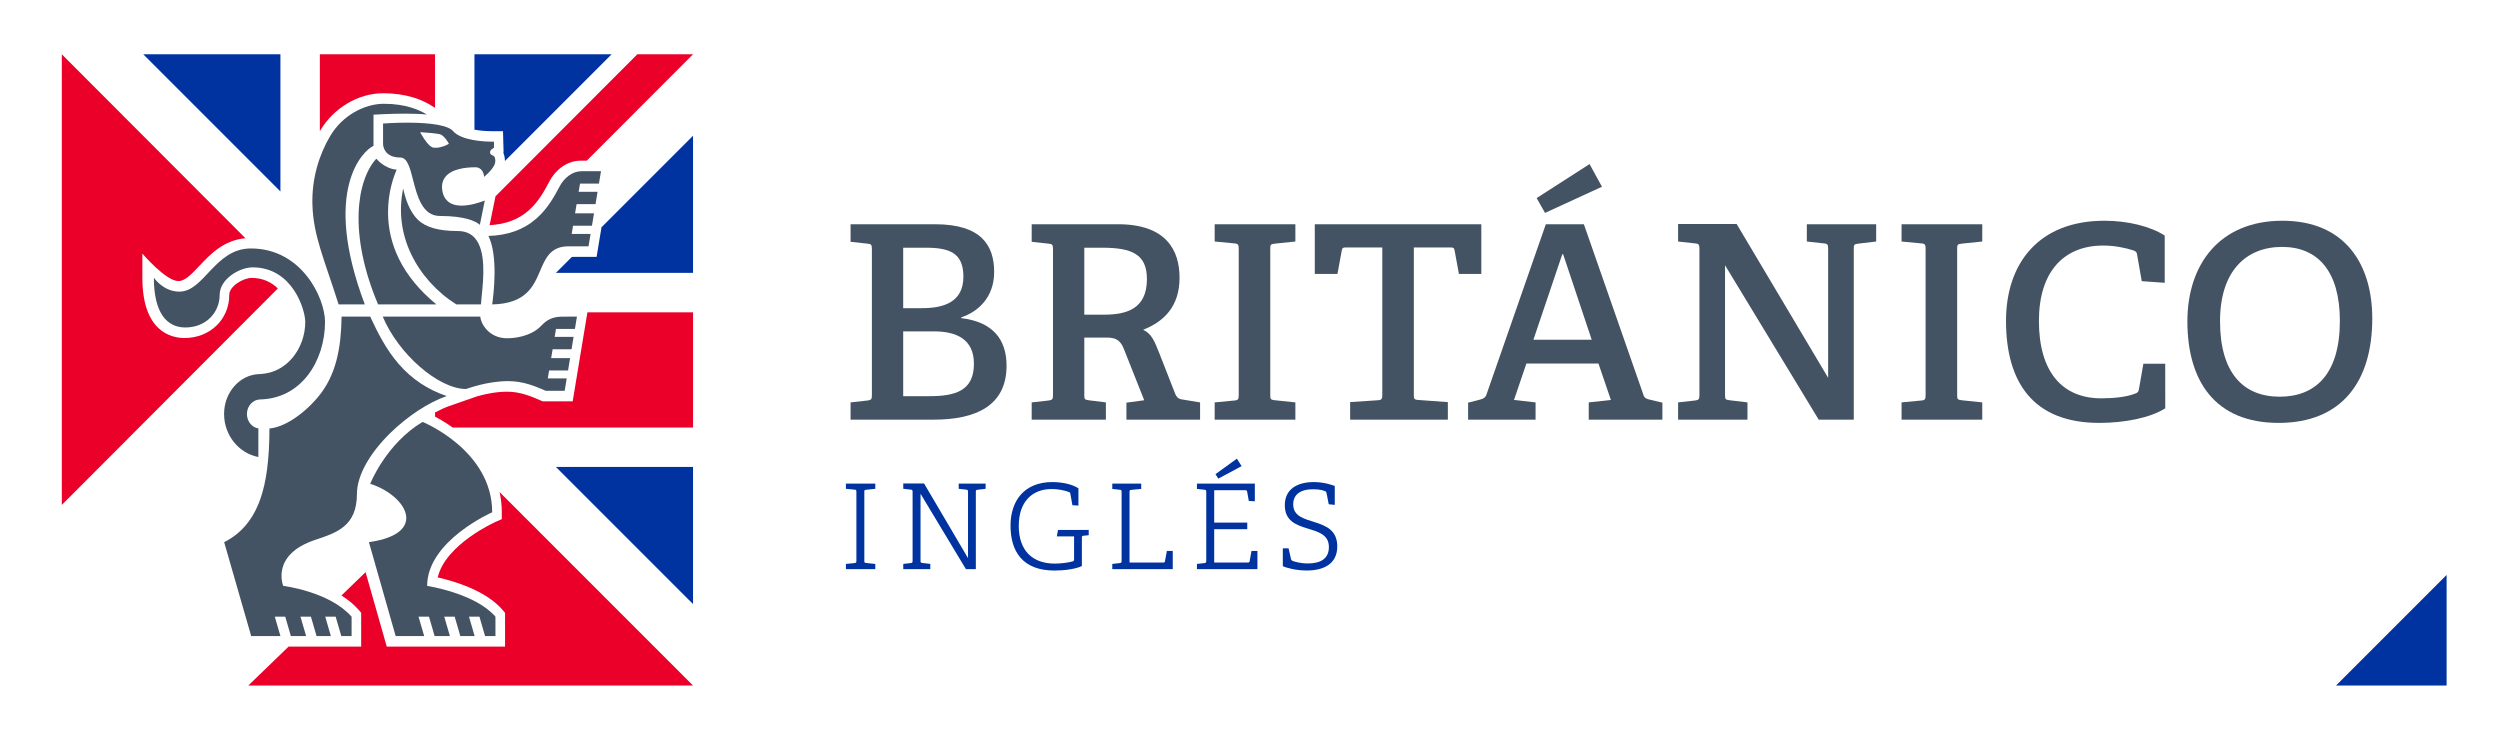
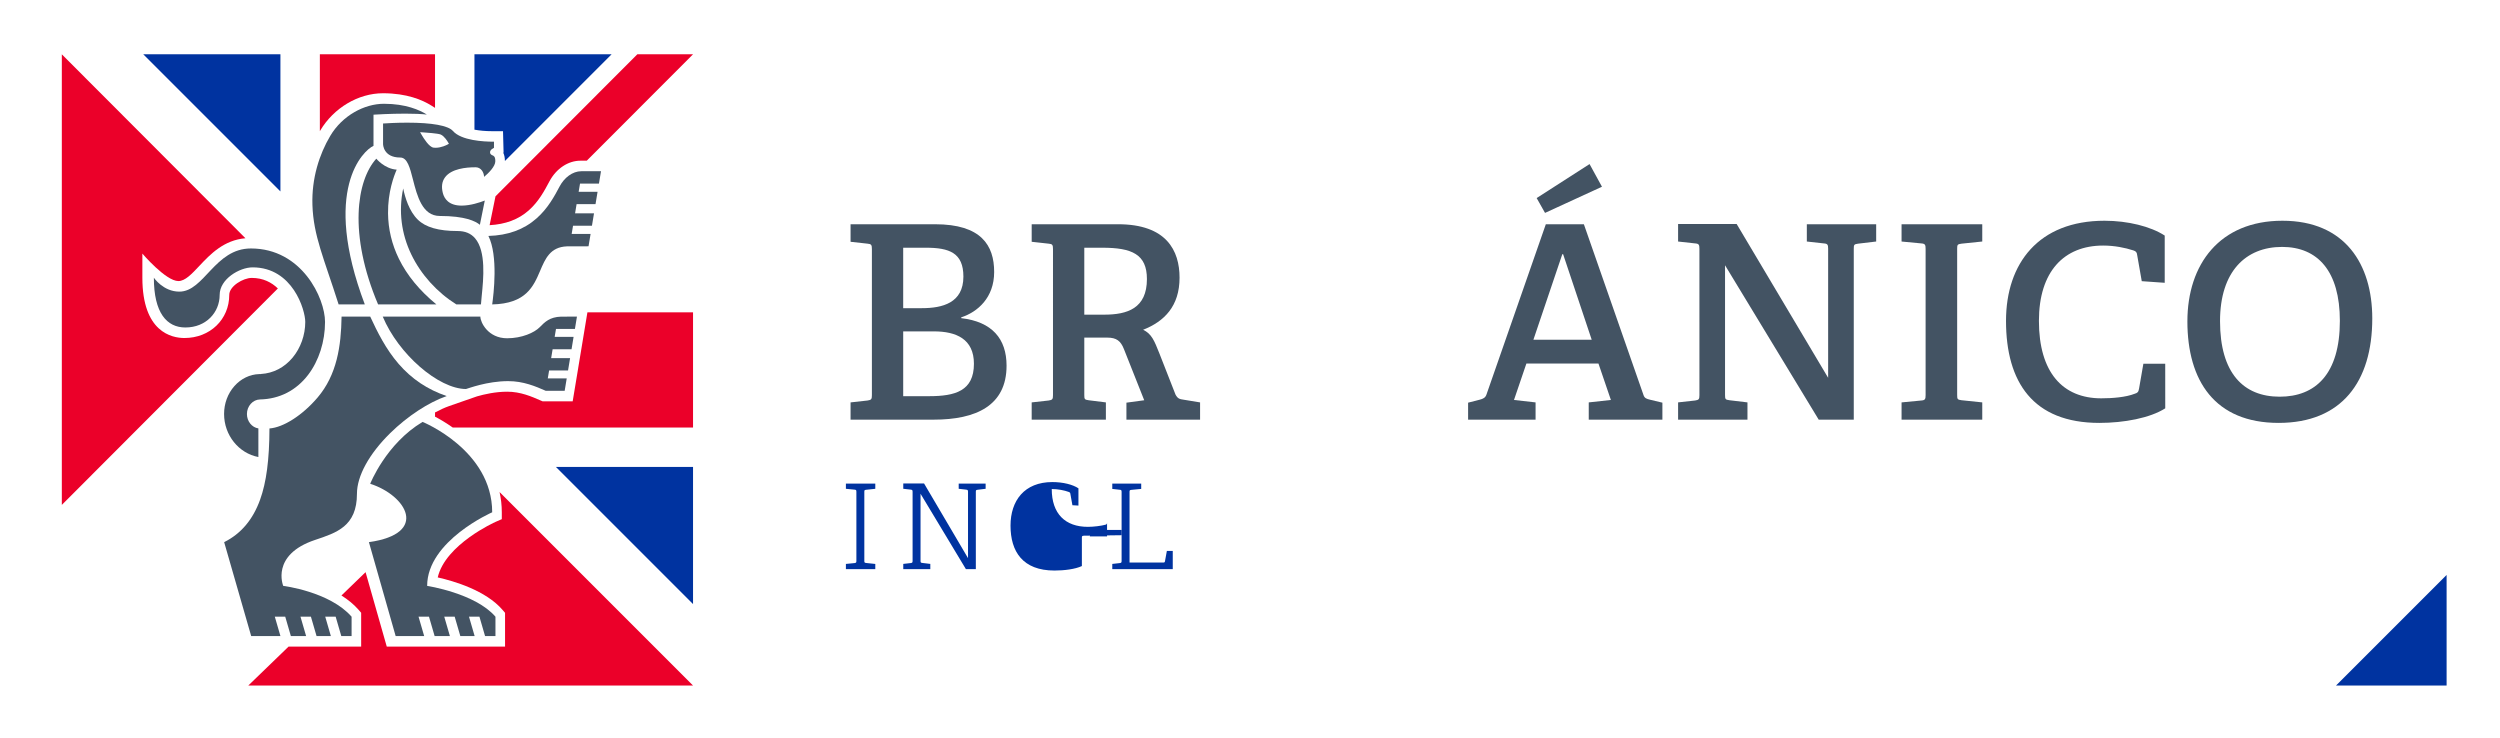
<svg xmlns="http://www.w3.org/2000/svg" version="1.1" id="Capa_1" x="0px" y="0px" width="250.512px" height="73.984px" viewBox="0 0 250.512 73.984" enable-background="new 0 0 250.512 73.984" xml:space="preserve">
  <g>
    <path fill="#EB0029" d="M50.283,52.022l-0.632,0.276c-0.054,0.024-5.021,2.254-5.788,5.562c1.625,0.367,4.818,1.303,6.49,3.25   l0.256,0.297v3.383H38.755l-2.123-7.456l-2.417,2.337c0.63,0.398,1.222,0.868,1.714,1.43l0.261,0.301v3.391h-7.274l-4.035,3.899   h44.561L50.057,49.303c0.144,0.636,0.226,1.312,0.226,2.03V52.022z" />
    <path fill="#EB0029" d="M22.973,29.548c0,2.466-1.931,4.323-4.493,4.323c-1.267,0-4.214-0.589-4.214-6.041v-2.419   c0,0,2.344,2.753,3.61,2.753c0.674,0,1.339-0.709,2.108-1.529c1.094-1.163,2.449-2.579,4.61-2.761L6.195,5.443v45.15l21.648-21.688   c-0.628-0.608-1.477-1.057-2.624-1.057C24.374,27.849,22.973,28.672,22.973,29.548z" />
    <path fill="#0033A0" d="M84.763,57.029v-0.521l0.863-0.084c0.166-0.021,0.188-0.059,0.188-0.233v-6.892   c0-0.178-0.022-0.225-0.188-0.235l-0.863-0.084v-0.521h2.946v0.521l-0.91,0.096c-0.18,0.021-0.189,0.047-0.189,0.225v6.877   c0,0.189,0.011,0.214,0.189,0.236l0.91,0.096v0.521L84.763,57.029L84.763,57.029z" />
    <path fill="#0033A0" d="M96.788,57.029l-4.546-7.553v6.698c0,0.189,0.011,0.214,0.188,0.236l0.792,0.096v0.521h-2.71v-0.521   l0.746-0.084c0.165-0.021,0.188-0.059,0.188-0.233v-6.892c0-0.178-0.022-0.215-0.188-0.235l-0.746-0.084v-0.533h2.083L97,55.927   v-6.629c0-0.178-0.023-0.215-0.19-0.235l-0.744-0.084v-0.521h2.699v0.521l-0.794,0.096c-0.179,0.021-0.188,0.047-0.188,0.225v7.73   H96.788z" />
-     <path fill="#0033A0" d="M108.598,53.68c-0.143,0.01-0.189,0.047-0.189,0.163v2.878c-0.676,0.319-1.802,0.45-2.747,0.45   c-3.185,0-4.403-1.905-4.403-4.5c0-2.498,1.385-4.366,4.189-4.366c1.066,0,2.048,0.247,2.617,0.627v1.729l-0.604-0.035   l-0.201-1.115c-0.012-0.094-0.023-0.163-0.154-0.213c-0.447-0.164-1.089-0.295-1.716-0.295c-2.001,0-3.304,1.314-3.304,3.683   c0,2.477,1.351,3.789,3.623,3.789c0.58,0,1.338-0.097,1.764-0.214c0.084-0.022,0.155-0.061,0.155-0.202V53.75h-1.729l0.117-0.651   h3.078v0.532L108.598,53.68z" />
+     <path fill="#0033A0" d="M108.598,53.68c-0.143,0.01-0.189,0.047-0.189,0.163v2.878c-0.676,0.319-1.802,0.45-2.747,0.45   c-3.185,0-4.403-1.905-4.403-4.5c0-2.498,1.385-4.366,4.189-4.366c1.066,0,2.048,0.247,2.617,0.627v1.729l-0.604-0.035   l-0.201-1.115c-0.012-0.094-0.023-0.163-0.154-0.213c-0.447-0.164-1.089-0.295-1.716-0.295c0,2.477,1.351,3.789,3.623,3.789c0.58,0,1.338-0.097,1.764-0.214c0.084-0.022,0.155-0.061,0.155-0.202V53.75h-1.729l0.117-0.651   h3.078v0.532L108.598,53.68z" />
    <path fill="#0033A0" d="M111.456,57.029v-0.521l0.746-0.084c0.167-0.021,0.188-0.059,0.188-0.233v-6.881   c0-0.177-0.021-0.226-0.188-0.234l-0.746-0.084v-0.533h2.899v0.533l-0.981,0.094c-0.177,0.013-0.189,0.062-0.189,0.226v7.057h3.362   c0.131,0,0.167-0.012,0.189-0.129l0.189-1.031h0.591v1.824h-6.061V57.029z" />
-     <path fill="#0033A0" d="M119.939,57.027v-0.521l0.746-0.082c0.167-0.024,0.188-0.061,0.188-0.237V49.31   c0-0.179-0.021-0.228-0.188-0.236l-0.746-0.084v-0.533h5.802v1.777l-0.604-0.037l-0.165-0.922   c-0.022-0.119-0.071-0.154-0.201-0.154h-3.102v3.244h3.313v0.664h-3.313v3.336h3.361c0.132,0,0.167-0.01,0.189-0.129l0.19-1.031   H126v1.822H119.939z M122.082,47.961l-0.284-0.448l2.143-1.552l0.475,0.746L122.082,47.961z" />
-     <path fill="#0033A0" d="M133.146,50.529l-0.201-1.019c-0.021-0.106-0.033-0.178-0.069-0.225c-0.083-0.106-0.568-0.26-1.278-0.26   c-1.361,0-2.012,0.578-2.012,1.516c0,2.392,4.415,1.004,4.415,4.213c0,1.787-1.409,2.414-3.057,2.414   c-1.089,0-2.07-0.271-2.4-0.438v-1.787h0.578l0.226,1.006c0.036,0.154,0.048,0.201,0.201,0.262c0.189,0.07,0.724,0.248,1.504,0.248   c1.314,0,2.108-0.498,2.108-1.646c0-2.533-4.417-1.076-4.417-4.191c0-1.645,1.302-2.317,2.9-2.317c0.982,0,1.752,0.26,2.106,0.391   v1.893L133.146,50.529z" />
    <path fill="#435363" d="M85.231,42.051v-1.729l1.703-0.189c0.38-0.055,0.434-0.135,0.434-0.541V24.958   c0-0.405-0.054-0.514-0.434-0.541l-1.703-0.189v-1.758h8.465c4.625,0,5.924,2.108,5.924,4.786c0,2.569-1.649,4.004-3.3,4.544v0.081   c3.082,0.353,4.543,2.058,4.543,4.762c0,4.002-3.056,5.408-7.303,5.408H85.231z M92.37,30.88c2.056,0,4.167-0.513,4.167-3.164   c0-2.379-1.408-2.894-3.762-2.894h-2.271v6.058H92.37z M93.102,39.699c2.598,0,4.49-0.514,4.49-3.248   c0-2.487-1.786-3.245-4.005-3.245h-3.082v6.493H93.102z" />
    <path fill="#435363" d="M112.873,42.051v-1.702l1.784-0.242l-2.029-5.115c-0.325-0.837-0.757-1.162-1.675-1.162h-2.301v5.734   c0,0.434,0.026,0.487,0.434,0.543l1.729,0.215v1.729h-7.435v-1.729l1.702-0.189c0.38-0.055,0.433-0.135,0.433-0.541V24.958   c0-0.405-0.053-0.514-0.433-0.541l-1.702-0.189v-1.758h8.653c4.867,0,6.164,2.651,6.164,5.354c0,2.841-1.514,4.382-3.65,5.22   c0.841,0.406,1.108,1.056,1.623,2.354l1.622,4.14c0.217,0.404,0.405,0.459,0.813,0.514l1.649,0.271v1.729H112.873z M110.654,31.53   c2.3,0,4.273-0.621,4.273-3.57c0-2.485-1.514-3.137-4.464-3.137h-1.812v6.707H110.654z" />
-     <path fill="#435363" d="M121.716,42.051v-1.729l1.974-0.189c0.38-0.026,0.436-0.135,0.436-0.541V24.931   c0-0.405-0.056-0.515-0.436-0.541l-1.974-0.188v-1.732h8.087v1.731l-2.082,0.216c-0.406,0.055-0.434,0.108-0.434,0.515v14.631   c0,0.434,0.026,0.487,0.434,0.541l2.082,0.217v1.729L121.716,42.051L121.716,42.051z" />
-     <path fill="#435363" d="M135.291,42.051v-1.758l2.786-0.188c0.379-0.027,0.435-0.136,0.435-0.541V24.796h-3.625   c-0.297,0-0.38,0.026-0.433,0.298l-0.435,2.354h-2.271v-4.978h16.686v4.978h-2.244l-0.432-2.354   c-0.055-0.271-0.136-0.298-0.437-0.298h-3.648v14.767c0,0.379,0.026,0.487,0.433,0.514l2.976,0.217v1.758H135.291z" />
    <path fill="#435363" d="M159.2,42.051v-1.729l2.219-0.244l-1.246-3.651h-7.221l-1.243,3.651l2.163,0.244v1.729h-6.761v-1.702   l1.162-0.298c0.325-0.082,0.569-0.188,0.678-0.516l5.948-17.065h3.813l5.977,17.12c0.107,0.324,0.324,0.379,0.649,0.461   l1.242,0.298v1.702H159.2z M156.632,25.473h-0.082l-2.896,8.571h5.843L156.632,25.473z M154.819,21.334l-0.839-1.487l5.301-3.406   l1.243,2.271L154.819,21.334z" />
    <path fill="#435363" d="M182.243,42.051l-9.386-15.47v12.982c0,0.434,0.028,0.487,0.434,0.541l1.813,0.217v1.729h-6.951v-1.729   l1.705-0.189c0.378-0.055,0.432-0.135,0.432-0.541V24.931c0-0.405-0.054-0.515-0.432-0.541l-1.705-0.188v-1.758h5.868l9.168,15.414   V24.931c0-0.405-0.053-0.515-0.432-0.541l-1.704-0.188v-1.732h6.949v1.731l-1.813,0.216c-0.403,0.055-0.432,0.108-0.432,0.515   v17.119H182.243z" />
    <path fill="#435363" d="M190.546,42.051v-1.729l1.975-0.189c0.378-0.026,0.434-0.135,0.434-0.541V24.931   c0-0.405-0.056-0.515-0.434-0.541l-1.975-0.188v-1.732h8.086v1.731l-2.082,0.216c-0.406,0.055-0.433,0.108-0.433,0.515v14.631   c0,0.434,0.025,0.487,0.433,0.541l2.082,0.217v1.729L190.546,42.051L190.546,42.051z" />
    <path fill="#435363" d="M216.968,40.916c-1.516,0.972-4.139,1.461-6.6,1.461c-6.652,0-9.356-4.084-9.356-10.225   c0-5.761,3.271-10.033,9.871-10.033c2.326,0,4.624,0.568,6.032,1.487v4.731l-2.301-0.162l-0.46-2.623   c-0.025-0.243-0.108-0.379-0.378-0.46c-0.839-0.271-1.894-0.486-3.028-0.486c-3.923,0-6.438,2.597-6.438,7.546   c0,5.165,2.379,7.762,6.246,7.762c1.109,0,2.462-0.106,3.354-0.459c0.27-0.082,0.378-0.162,0.433-0.514l0.433-2.49h2.19   L216.968,40.916L216.968,40.916z" />
    <path fill="#435363" d="M219.187,32.207c0-5.733,3.245-10.088,9.521-10.088c6.271,0,9.005,4.354,9.005,9.79   c0,6.355-3.084,10.468-9.385,10.468C221.944,42.377,219.187,38.156,219.187,32.207 M234.466,32.152c0-4.978-2.217-7.41-5.788-7.41   c-3.649,0-6.22,2.462-6.22,7.438c0,5.218,2.353,7.571,5.978,7.571C232.004,39.752,234.466,37.506,234.466,32.152" />
    <path fill="#EB0029" d="M52.978,21.086c0.995-0.878,1.573-1.964,2.083-2.922c0.681-1.272,1.869-2.062,3.104-2.062h0.633   L69.445,5.441h-5.583L49.651,19.671l-0.59,2.893C50.655,22.474,51.945,21.998,52.978,21.086z" />
    <path fill="#0033A0" d="M50.404,13.146l0.057,2.129l-0.031,0.03c0.109,0.229,0.161,0.506,0.165,0.827L61.285,5.44H47.542v0.001   v7.552c0.496,0.091,1.091,0.153,1.805,0.153H50.404z" />
-     <polygon fill="#0033A0" points="57.303,25.743 55.703,27.344 69.446,27.344 69.446,13.601 60.274,22.773 59.782,25.737  " />
    <polygon fill="#0033A0" points="69.446,60.533 69.446,46.789 55.703,46.789  " />
    <polygon fill="#0033A0" points="28.1,5.44 14.356,5.44 28.1,19.183  " />
    <path fill="#EB0029" d="M58.277,34.831L58.277,34.831l-0.337,2.032h0.002l-0.557,3.352h-3.014l-0.203-0.086   c-0.894-0.393-2.004-0.879-3.342-0.879c-1.174,0-2.292,0.258-3.025,0.467l-2.786,0.97c-0.457,0.158-0.938,0.386-1.423,0.643v0.421   c0.479,0.251,1.101,0.614,1.772,1.087h24.082V31.294H58.862L58.277,34.831z" />
    <path fill="#EB0029" d="M38.38,9.344c2.392,0,3.964,0.678,4.862,1.244l0.35,0.221V5.441H32.051v7.707   c0.011-0.019,0.022-0.041,0.033-0.06C33.428,10.815,35.899,9.344,38.38,9.344z" />
    <path fill="#435363" d="M33.931,30.505c-1.478-4.652-2.521-6.865-2.624-9.957c-0.088-2.697,0.698-5.092,1.782-6.924   c1.211-2.049,3.423-3.225,5.386-3.225c2.196,0,3.583,0.629,4.298,1.08c-0.556-0.061-1.277-0.091-2.162-0.091   c-1.521,0-2.994,0.092-3.01,0.093l-0.174,0.013v3.12c-1.018,0.451-5.217,4.387-0.871,15.891H33.931z" />
    <path fill="#435363" d="M37.887,30.505c-2.983-7.04-2.156-12.428-0.179-14.605c0,0,0.814,1.017,2.044,1.1   c-0.279,0.625-0.891,2.243-0.869,4.37c0.016,1.585,0.382,3.12,1.089,4.563c0.812,1.654,2.074,3.191,3.759,4.572H37.887z" />
    <path fill="#435363" d="M45.729,30.505c-1.938-1.216-3.54-2.988-4.509-4.995c-1.012-2.097-1.292-4.368-0.818-6.624   c0.185,0.905,0.594,2.274,1.464,3.124c0.781,0.767,2.085,1.14,3.984,1.14c0.76,0,1.334,0.239,1.755,0.729   c1.12,1.309,0.837,4.086,0.668,5.743c-0.036,0.354-0.065,0.652-0.079,0.883H45.729z" />
    <path fill="#435363" d="M48.086,22.525c-0.431-0.36-1.488-0.884-4.018-0.884c-1.755,0-2.271-2.02-2.686-3.644   c-0.303-1.188-0.564-2.212-1.274-2.212c-1.693,0-1.724-1.296-1.724-1.353v-2.056c0.376-0.025,1.332-0.084,2.422-0.084   c2.482,0,4.106,0.293,4.574,0.829c0.849,0.972,3.123,1.077,4.062,1.077h0.057v0.615c-0.021,0.021-0.068,0.047-0.101,0.063   c-0.115,0.067-0.292,0.168-0.292,0.389c0,0.197,0.16,0.266,0.247,0.302c0.132,0.057,0.28,0.119,0.28,0.59   c0,0.512-0.652,1.172-1.125,1.566c-0.014-0.249-0.09-0.473-0.223-0.646c-0.153-0.199-0.372-0.313-0.601-0.313h-0.1   c-0.844,0-2.356,0.131-2.996,1.013c-0.304,0.417-0.375,0.943-0.214,1.567c0.149,0.573,0.597,1.26,1.881,1.26   c0.882,0,1.834-0.318,2.322-0.508L48.086,22.525z M42.282,13.564c0.159,0.272,0.715,1.174,1.155,1.229   c0.066,0.009,0.134,0.015,0.206,0.015c0.589,0,1.14-0.291,1.163-0.305l0.177-0.095l-0.104-0.179   c-0.036-0.06-0.348-0.584-0.716-0.748c-0.263-0.114-1.475-0.197-1.714-0.212l-0.354-0.023L42.282,13.564z" />
    <path fill="#435363" d="M25.892,45.797c-1.974-0.377-3.438-2.194-3.438-4.313c0-1.049,0.365-2.041,1.031-2.793   c0.662-0.748,1.548-1.178,2.49-1.206l0.179-0.005v-0.006c1.224-0.07,2.341-0.646,3.164-1.635c0.808-0.969,1.271-2.272,1.271-3.579   c0-1.185-1.249-5.469-5.276-5.469c-1.317,0-3.301,1.177-3.301,2.755c0,1.755-1.359,3.269-3.437,3.269   c-1.867,0-3.157-1.468-3.157-4.986c0,0,0.933,1.394,2.553,1.394c2.494,0,3.55-4.326,7.173-4.326c5.106,0,7.427,4.985,7.427,7.365   c0,1.961-0.618,3.891-1.695,5.299c-1.201,1.569-2.869,2.422-4.823,2.465c-0.721,0.016-1.309,0.67-1.309,1.459   c0,0.735,0.5,1.346,1.147,1.444V45.797z" />
    <path fill="#435363" d="M49.319,30.504c0.144-0.995,0.614-4.877-0.379-6.861c1.971-0.058,3.555-0.637,4.833-1.766   c1.137-1.004,1.791-2.229,2.315-3.217c0.448-0.841,1.271-1.503,2.169-1.503h1.966l-0.206,1.238h-1.896l-0.138,0.824h1.896   l-0.205,1.238h-1.897l-0.152,0.921h1.897l-0.205,1.24h-1.896l-0.137,0.823h1.896l-0.206,1.239l-2.16,0.006   c-1.674,0.063-2.17,1.225-2.691,2.451C53.463,28.685,52.718,30.433,49.319,30.504" />
    <path fill="#435363" d="M54.685,39.16c-1.026-0.451-2.238-0.969-3.766-0.969c-2.113,0-4,0.735-4.228,0.791   c-2.758-0.019-6.768-3.5-8.337-7.255h9.781c0,0.578,0.779,2.169,2.68,2.169c1.479,0,2.729-0.562,3.263-1.104   c0.518-0.527,1.007-1.026,2.142-1.063l1.593-0.002l-0.204,1.237h-1.896l-0.133,0.794h1.896l-0.204,1.238h-1.896l-0.148,0.89h1.898   l-0.205,1.239h-1.898L54.89,37.92h1.898l-0.205,1.24H54.685z" />
    <path fill="#435363" d="M34.198,63.734l-0.563-1.938h-1.045l0.563,1.938H31.72l-0.564-1.938H30.11l0.564,1.938h-1.529l-0.563-1.938   h-1.046l0.564,1.938h-2.931l-2.708-9.408c1.708-0.854,2.885-2.273,3.6-4.25c0.629-1.74,0.93-4.012,0.94-7.141   c1.397-0.103,3.309-1.322,4.825-3.103c1.928-2.268,2.356-5.138,2.401-8.106h2.871c0.706,1.526,1.567,3.261,2.844,4.735   c1.31,1.512,2.89,2.572,4.819,3.227c-1.81,0.627-3.921,2.006-5.659,3.711c-2.118,2.084-3.334,4.297-3.334,6.078   c0,3.266-2.045,3.907-4.198,4.627c-4.475,1.496-3.19,4.604-3.19,4.604s4.641,0.566,6.851,3.088v1.938H34.198z" />
    <path fill="#435363" d="M48.605,63.734l-0.563-1.938h-1.046l0.564,1.938h-1.434l-0.564-1.938h-1.045l0.564,1.938h-1.53   l-0.564-1.938H41.94l0.564,1.938h-2.858l-2.679-9.408c6.072-0.857,3.748-4.688,0.129-5.85c0,0,1.584-4.015,5.248-6.199   c0,0,6.976,2.822,6.976,9.057c0,0-6.517,2.857-6.517,7.375c0,0,4.817,0.732,6.844,3.088v1.938L48.605,63.734L48.605,63.734z" />
    <polyline fill="#0033A0" points="245.162,57.611 245.162,68.691 234.081,68.691  " />
  </g>
</svg>